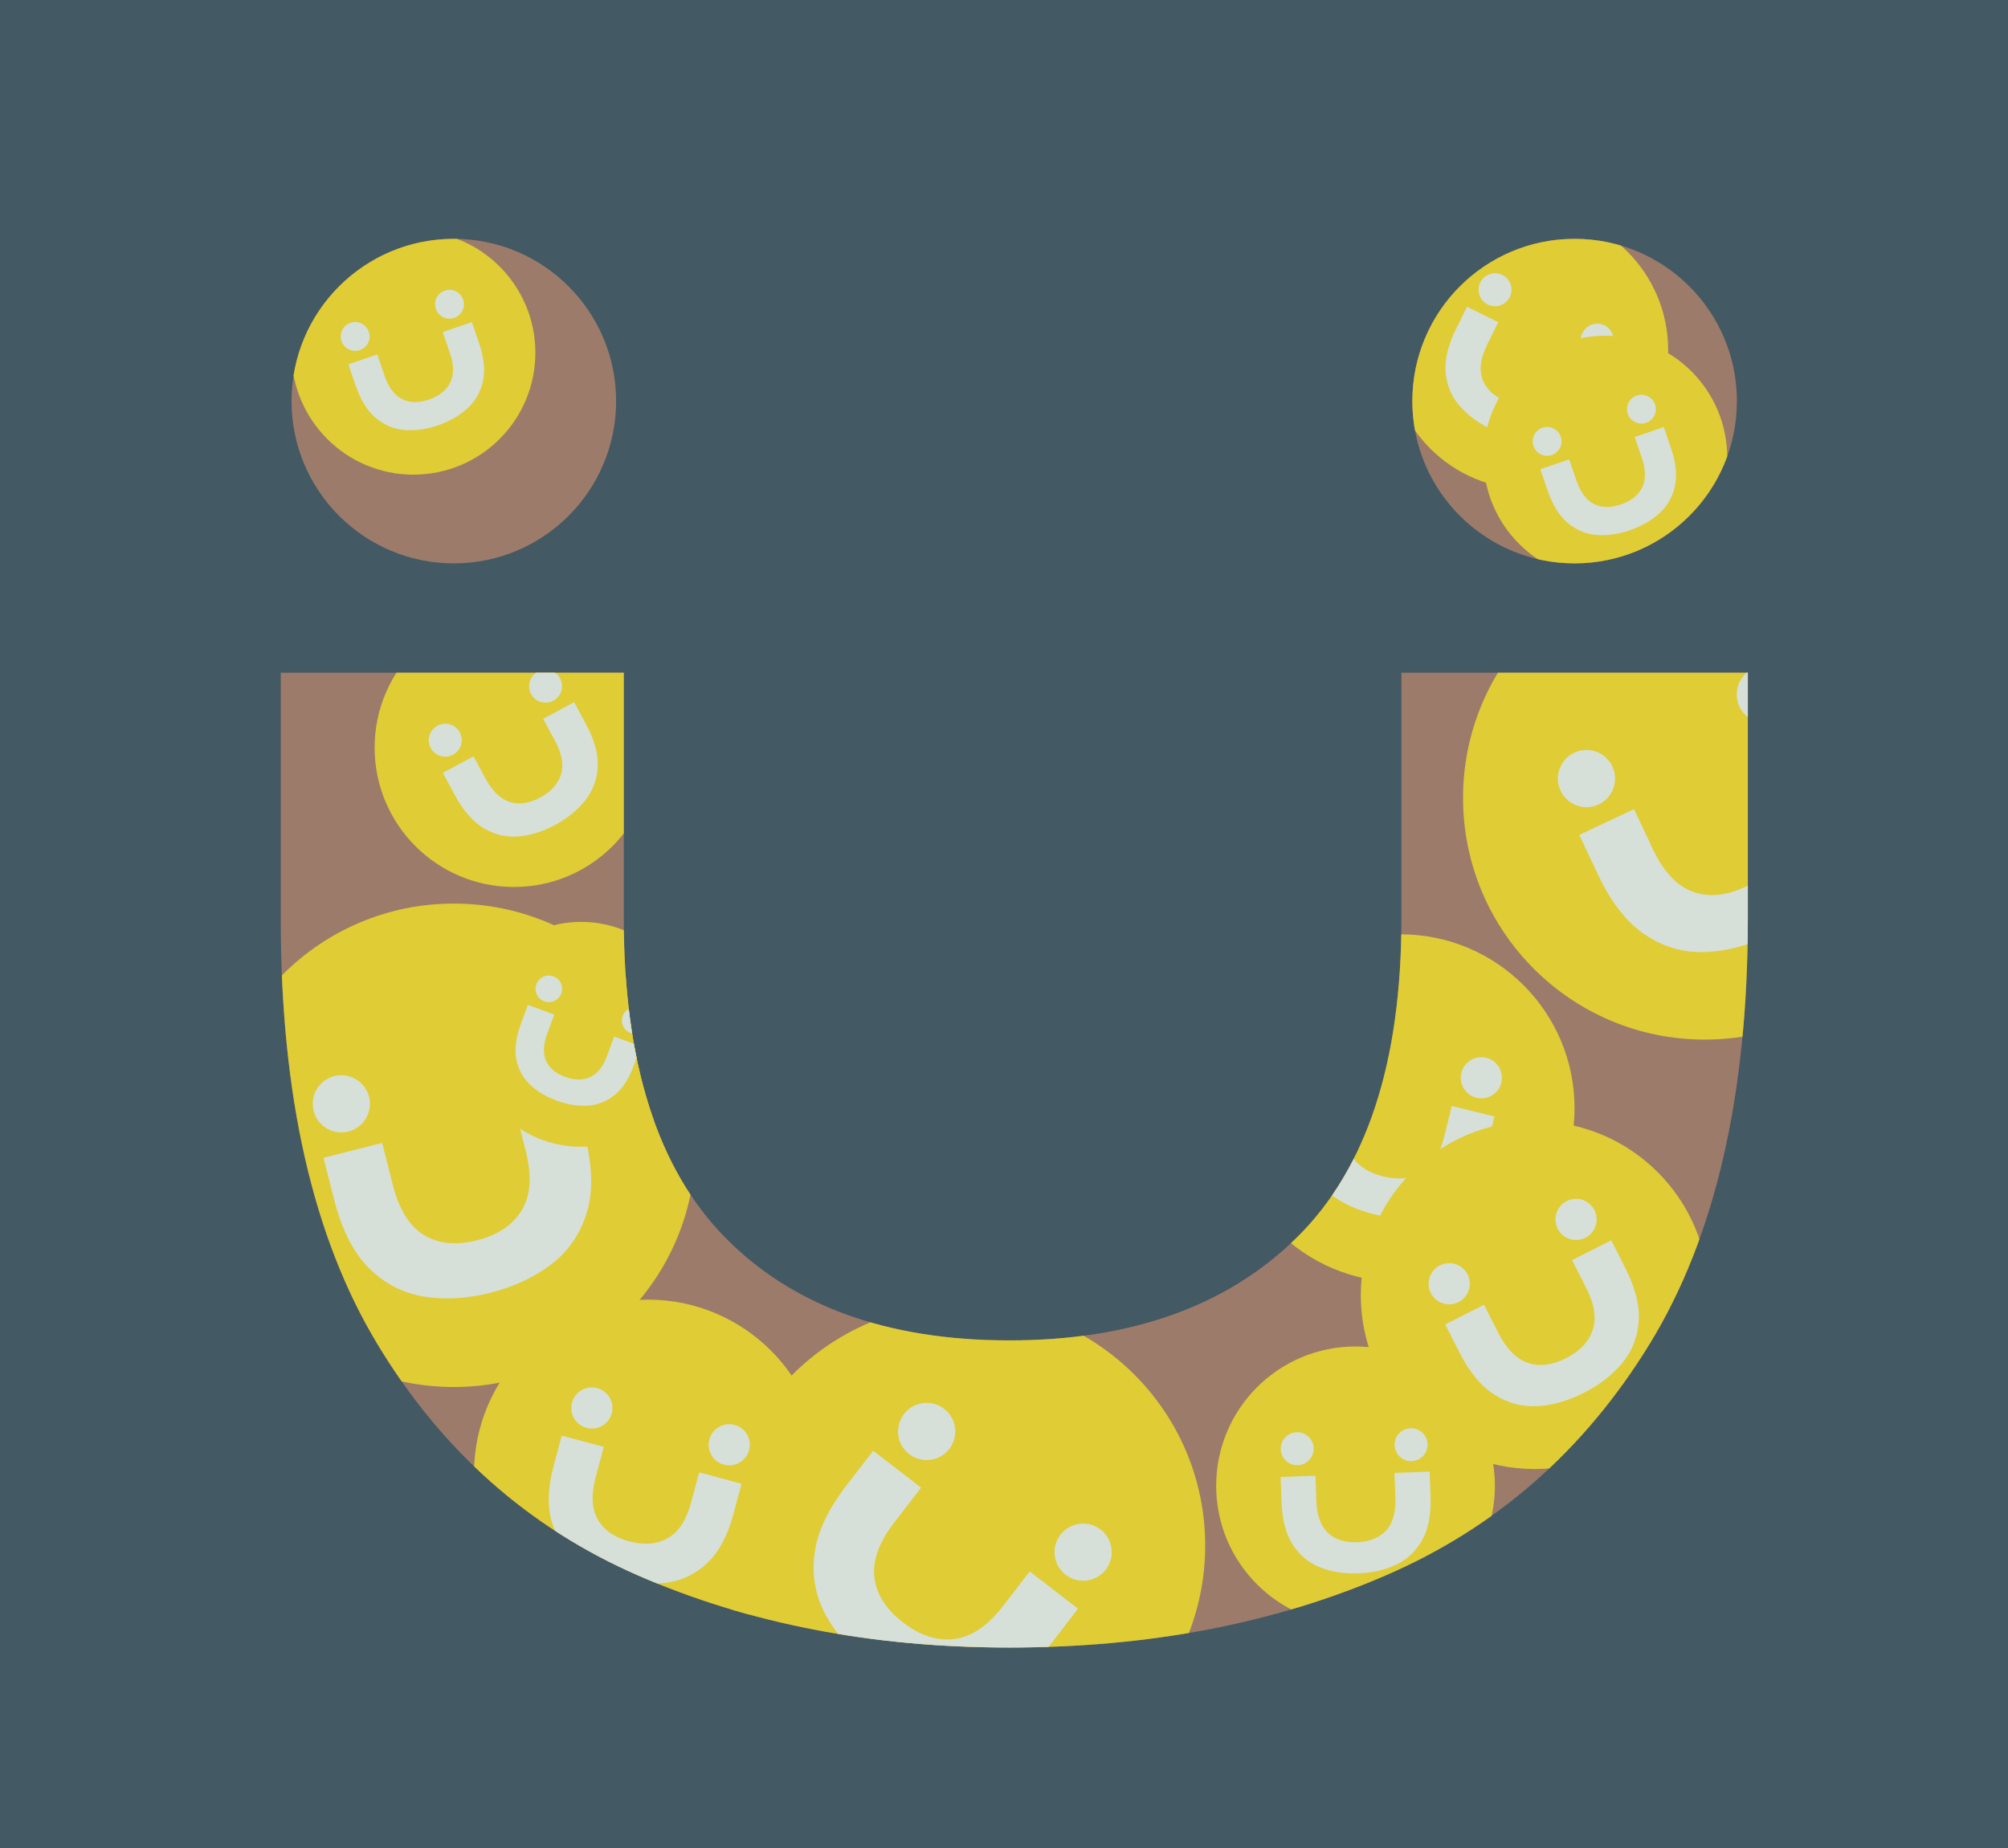
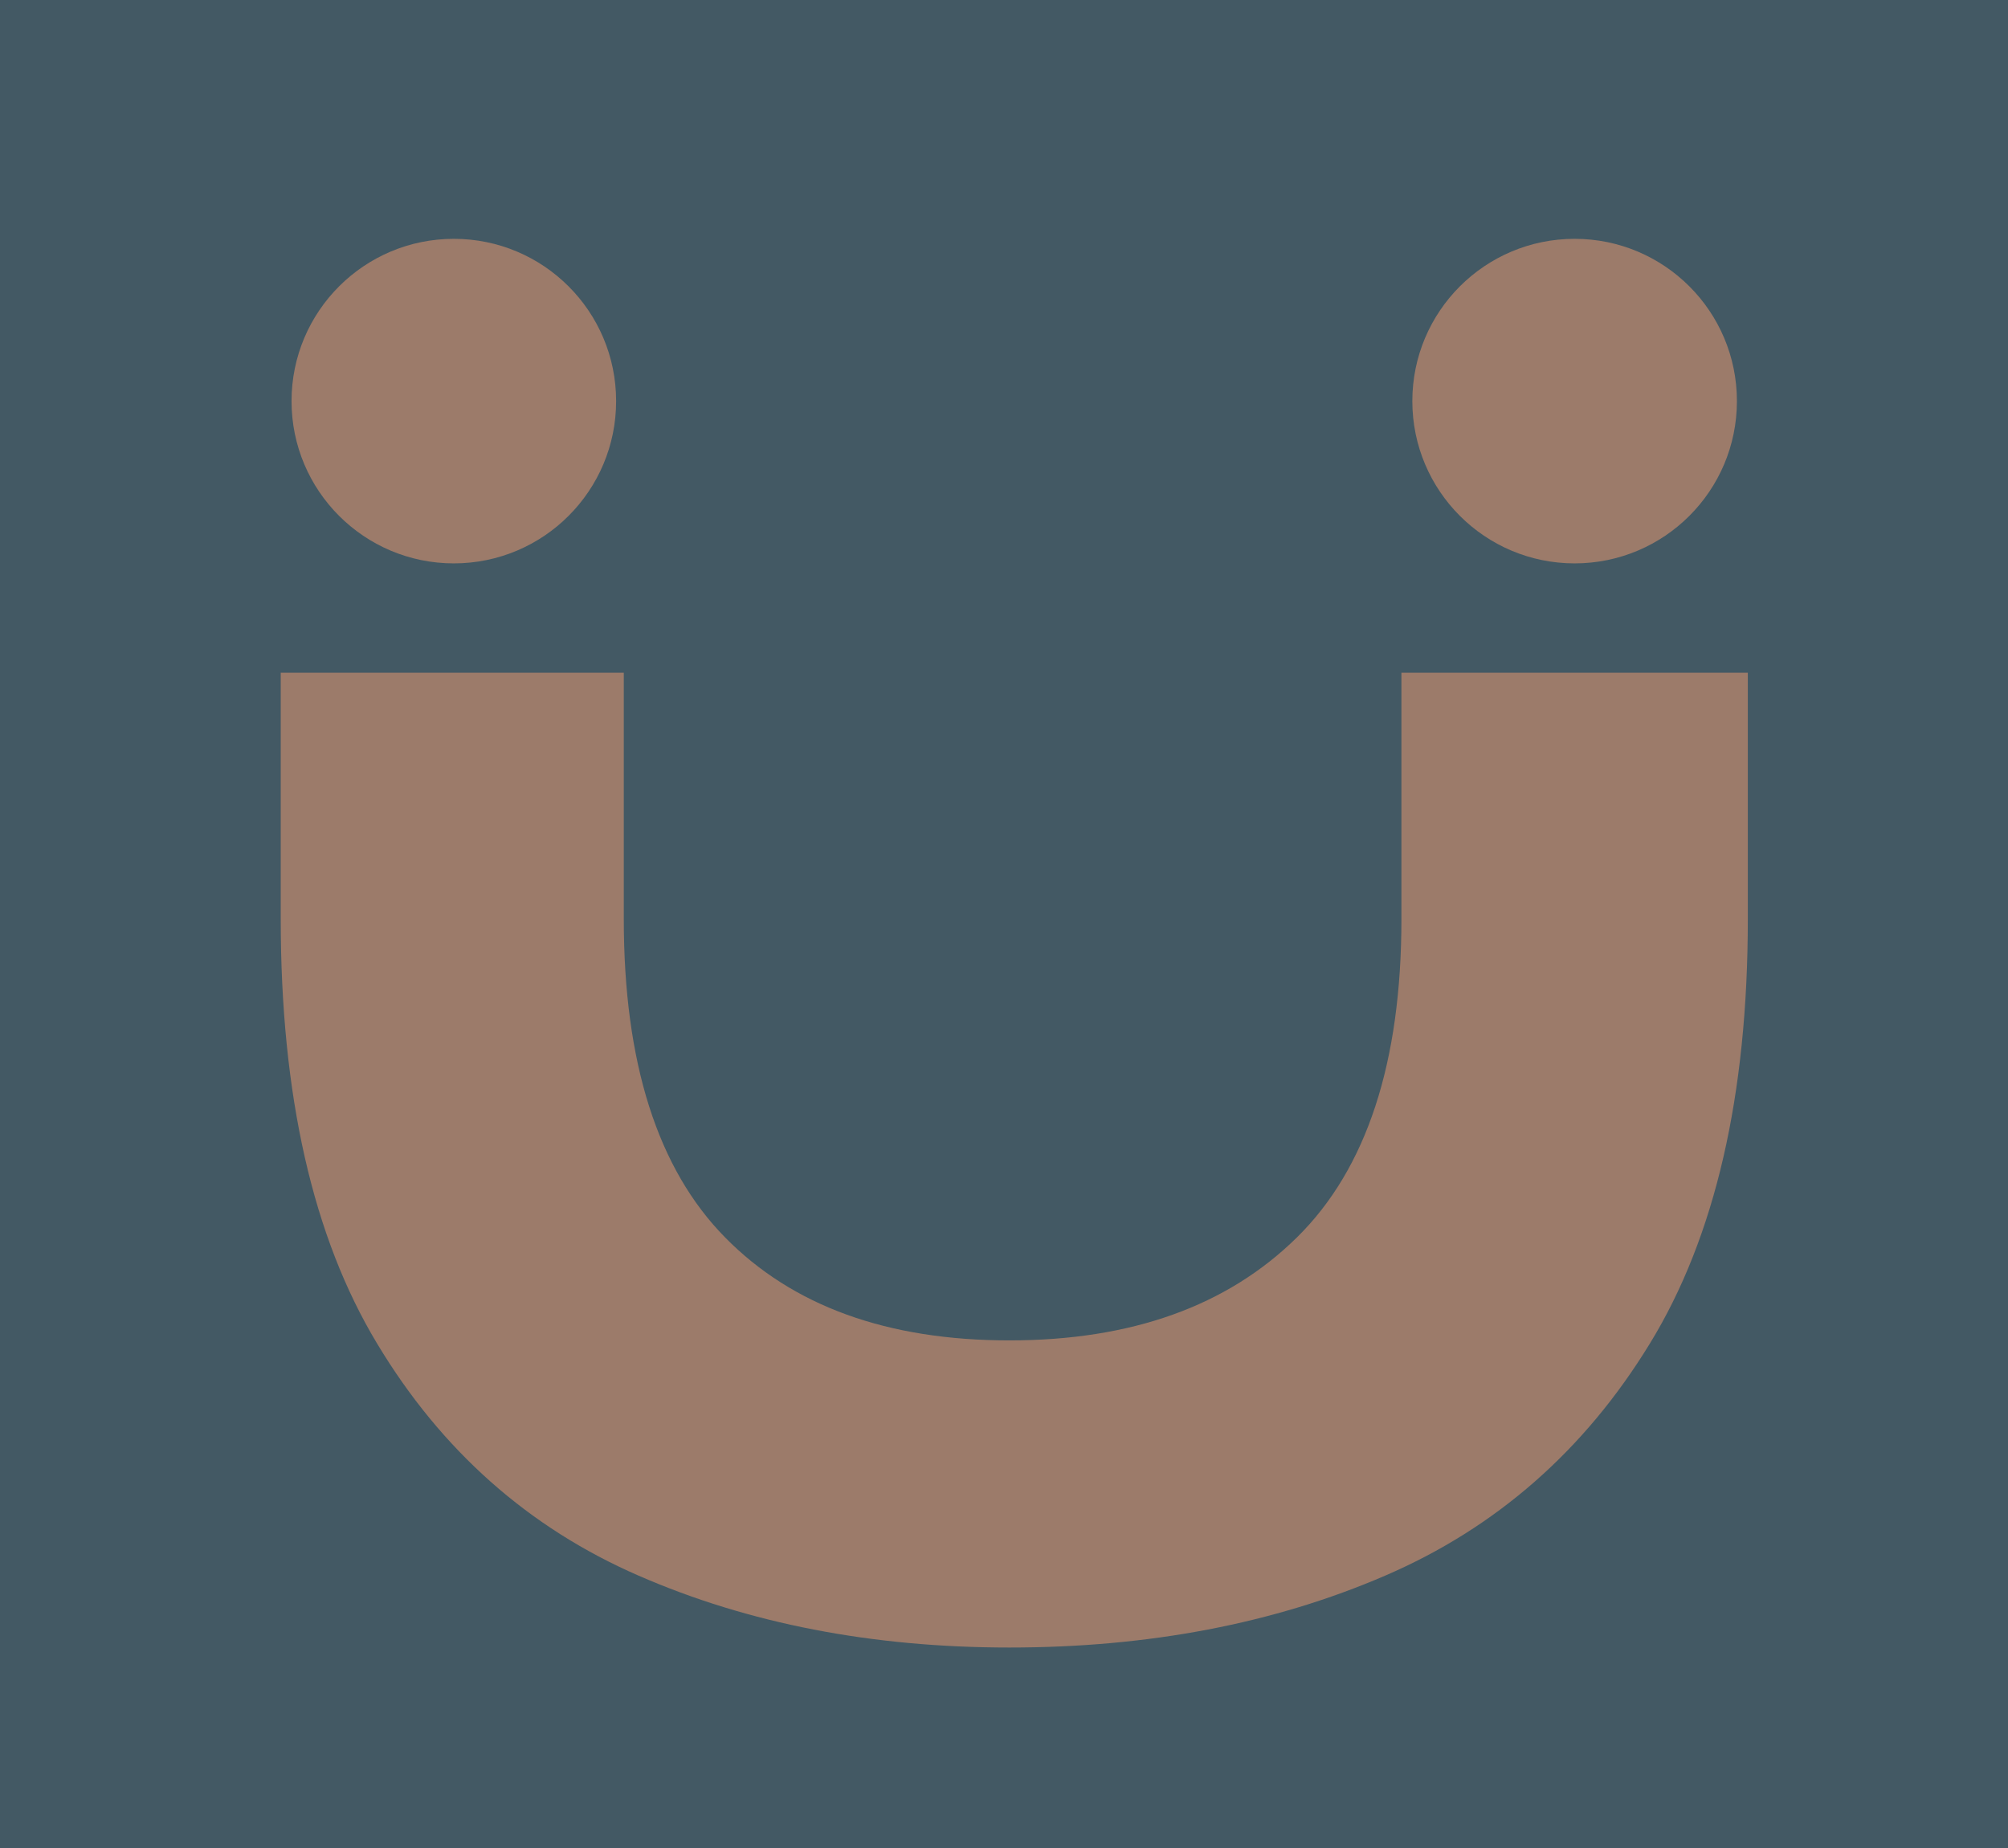
<svg xmlns="http://www.w3.org/2000/svg" xmlns:xlink="http://www.w3.org/1999/xlink" version="1.1" id="Layer_1" x="0px" y="0px" viewBox="0 0 576.21 530.42" style="enable-background:new 0 0 576.21 530.42;" xml:space="preserve">
  <g>
    <rect style="fill:#435964;" width="576.21" height="530.42" />
    <g>
      <path style="fill:#9C7B6A;" d="M402.15,193.05v70.66c0,41.26-10,71.74-30,91.42c-20,19.69-47.49,29.54-82.5,29.54    c-35.03,0-62.21-9.85-81.57-29.54C188.7,335.45,179,304.97,179,263.71v-70.66H80.56v70.66c0,50.63,9.21,91.28,27.67,121.9    c18.41,30.63,43.44,52.83,75.01,66.57c31.54,13.76,67.03,20.63,106.42,20.63c39.98,0,75.93-6.87,107.83-20.63    c31.88-13.75,57.19-35.94,75.93-66.57c18.77-30.62,28.13-71.26,28.13-121.9v-70.66H402.15z" />
      <circle style="fill:#9C7B6A;" cx="130.23" cy="115.11" r="46.57" />
      <circle style="fill:#9C7B6A;" cx="451.85" cy="115.11" r="46.57" />
    </g>
    <path style="fill:none;" d="M501.55,193.05v70.66c0,50.63-9.36,91.28-28.13,121.9c-18.75,30.63-44.06,52.83-75.93,66.57   c-31.9,13.76-67.85,20.63-107.83,20.63c-39.39,0-74.88-6.87-106.42-20.63c-31.57-13.75-56.6-35.94-75.01-66.57   c-18.46-30.62-27.67-71.26-27.67-121.9v-70.66H179v70.66c0,41.26,9.69,71.74,29.08,91.42c19.36,19.69,46.54,29.54,81.57,29.54   c35,0,62.49-9.85,82.5-29.54c20-19.68,30-50.16,30-91.42v-70.66H501.55z M130.23,68.54c-25.72,0-46.57,20.85-46.57,46.57   s20.85,46.57,46.57,46.57s46.57-20.85,46.57-46.57S155.96,68.54,130.23,68.54z M451.85,68.54c-25.72,0-46.57,20.85-46.57,46.57   s20.85,46.57,46.57,46.57c25.72,0,46.57-20.85,46.57-46.57S477.57,68.54,451.85,68.54z" />
    <g>
      <defs>
-         <path id="SVGID_1_" d="M501.55,193.05v70.66c0,50.63-9.36,91.28-28.13,121.9c-18.75,30.63-44.06,52.83-75.93,66.57     c-31.9,13.76-67.85,20.63-107.83,20.63c-39.39,0-74.88-6.87-106.42-20.63c-31.57-13.75-56.6-35.94-75.01-66.57     c-18.46-30.62-27.67-71.26-27.67-121.9v-70.66H179v70.66c0,41.26,9.69,71.74,29.08,91.42c19.36,19.69,46.54,29.54,81.57,29.54     c35,0,62.49-9.85,82.5-29.54c20-19.68,30-50.16,30-91.42v-70.66H501.55z M130.23,68.54c-25.72,0-46.57,20.85-46.57,46.57     s20.85,46.57,46.57,46.57s46.57-20.85,46.57-46.57S155.96,68.54,130.23,68.54z M451.85,68.54c-25.72,0-46.57,20.85-46.57,46.57     s20.85,46.57,46.57,46.57c25.72,0,46.57-20.85,46.57-46.57S477.57,68.54,451.85,68.54z" />
-       </defs>
+         </defs>
      <clipPath id="SVGID_00000072986735549901059520000010956784025713375364_">
        <use xlink:href="#SVGID_1_" style="overflow:visible;" />
      </clipPath>
      <g style="clip-path:url(#SVGID_00000072986735549901059520000010956784025713375364_);">
        <circle style="fill:#E0CC34;" cx="130.23" cy="328.68" r="69.37" />
        <g>
          <g>
            <path style="fill:#D6E0D8;" d="M147.81,318.3l3.07,12.08c1.79,7.05,1.4,12.7-1.16,16.93c-2.56,4.23-6.84,7.11-12.82,8.63       c-5.99,1.52-11.06,1.02-15.23-1.51c-4.17-2.52-7.15-7.31-8.94-14.36l-3.07-12.08l-16.83,4.27l3.07,12.08       c2.2,8.65,5.54,15.2,10.02,19.63c4.48,4.44,9.72,7.14,15.71,8.12c5.99,0.98,12.35,0.62,19.09-1.09       c6.83-1.74,12.68-4.47,17.54-8.21c4.85-3.73,8.21-8.63,10.09-14.67c1.88-6.05,1.71-13.4-0.48-22.06l-3.07-12.08L147.81,318.3z" />
-             <circle style="fill:#D6E0D8;" cx="97.95" cy="316.78" r="8.21" />
            <circle style="fill:#D6E0D8;" cx="152.92" cy="302.82" r="8.21" />
          </g>
        </g>
      </g>
      <g style="clip-path:url(#SVGID_00000072986735549901059520000010956784025713375364_);">
-         <circle style="fill:#E0CC34;" cx="276.47" cy="443.54" r="69.37" />
        <g>
          <g>
            <path style="fill:#D6E0D8;" d="M295.48,450.97l-7.61,9.87c-4.44,5.76-9.12,8.94-14.04,9.53c-4.91,0.6-9.81-0.99-14.7-4.76       c-4.89-3.77-7.63-8.08-8.21-12.91c-0.59-4.84,1.34-10.14,5.79-15.9l7.61-9.87l-13.75-10.6l-7.61,9.87       c-5.45,7.07-8.55,13.74-9.27,20c-0.73,6.26,0.38,12.06,3.3,17.37c2.92,5.32,7.14,10.1,12.64,14.34       c5.58,4.31,11.34,7.22,17.28,8.73c5.93,1.51,11.86,1.14,17.77-1.12c5.92-2.25,11.6-6.92,17.06-13.99l7.61-9.87L295.48,450.97z" />
            <circle style="fill:#D6E0D8;" cx="265.91" cy="410.8" r="8.21" />
            <circle style="fill:#D6E0D8;" cx="310.81" cy="445.44" r="8.21" />
          </g>
        </g>
      </g>
      <g style="clip-path:url(#SVGID_00000072986735549901059520000010956784025713375364_);">
        <circle style="fill:#E0CC34;" cx="489.2" cy="228.98" r="69.37" />
        <g>
          <g>
            <path style="fill:#D6E0D8;" d="M504.49,215.45l5.31,11.27c3.1,6.58,3.79,12.2,2.08,16.84c-1.71,4.64-5.36,8.28-10.95,10.91       c-5.59,2.63-10.67,3.1-15.23,1.41c-4.57-1.68-8.41-5.82-11.5-12.4l-5.31-11.27l-15.71,7.39l5.31,11.27       c3.8,8.08,8.32,13.87,13.57,17.37c5.24,3.51,10.9,5.17,16.97,4.99c6.07-0.17,12.25-1.74,18.53-4.7c6.38-3,11.6-6.8,15.66-11.39       c4.05-4.59,6.43-10.03,7.12-16.32c0.7-6.3-0.86-13.48-4.66-21.56l-5.31-11.27L504.49,215.45z" />
            <circle style="fill:#D6E0D8;" cx="455.25" cy="223.44" r="8.21" />
            <circle style="fill:#D6E0D8;" cx="506.57" cy="199.29" r="8.21" />
          </g>
        </g>
      </g>
      <g style="clip-path:url(#SVGID_00000072986735549901059520000010956784025713375364_);">
        <circle style="fill:#E0CC34;" cx="185.93" cy="422.88" r="49.91" />
        <g>
          <g>
            <path style="fill:#D6E0D8;" d="M200.62,422.54l-2.32,8.66c-1.35,5.06-3.58,8.47-6.67,10.22c-3.1,1.76-6.79,2.06-11.08,0.92       c-4.29-1.15-7.3-3.25-9.03-6.3c-1.73-3.05-1.92-7.1-0.57-12.16l2.32-8.66L161.19,412l-2.32,8.66       c-1.66,6.21-1.86,11.49-0.6,15.85c1.25,4.36,3.59,7.9,7.01,10.62c3.42,2.72,7.54,4.73,12.37,6.02       c4.9,1.31,9.53,1.65,13.89,1.01c4.36-0.64,8.19-2.53,11.49-5.67c3.3-3.14,5.78-7.81,7.44-14.02l2.32-8.66L200.62,422.54z" />
            <circle style="fill:#D6E0D8;" cx="169.84" cy="404.07" r="5.91" />
            <circle style="fill:#D6E0D8;" cx="209.26" cy="414.62" r="5.91" />
          </g>
        </g>
      </g>
      <g style="clip-path:url(#SVGID_00000072986735549901059520000010956784025713375364_);">
        <circle style="fill:#E0CC34;" cx="166.77" cy="296.83" r="32.27" />
        <g>
          <g>
            <path style="fill:#D6E0D8;" d="M176.24,297.47l-2,5.44c-1.17,3.18-2.8,5.24-4.89,6.19c-2.1,0.95-4.49,0.93-7.19-0.06       c-2.7-0.99-4.51-2.52-5.45-4.58c-0.94-2.06-0.82-4.69,0.34-7.86l2-5.44l-7.58-2.78l-2,5.44c-1.43,3.9-1.87,7.29-1.31,10.17       c0.55,2.88,1.85,5.3,3.9,7.25c2.04,1.95,4.58,3.48,7.61,4.6c3.08,1.13,6.04,1.62,8.89,1.46c2.84-0.16,5.42-1.15,7.73-2.98       c2.31-1.83,4.18-4.69,5.61-8.59l2-5.44L176.24,297.47z" />
            <circle style="fill:#D6E0D8;" cx="157.5" cy="283.78" r="3.82" />
            <circle style="fill:#D6E0D8;" cx="182.27" cy="292.87" r="3.82" />
          </g>
        </g>
      </g>
      <g style="clip-path:url(#SVGID_00000072986735549901059520000010956784025713375364_);">
        <circle style="fill:#E0CC34;" cx="401.92" cy="318.04" r="49.91" />
        <g>
          <g>
            <path style="fill:#D6E0D8;" d="M416.59,317.4l-2.14,8.71c-1.25,5.08-3.4,8.54-6.47,10.36c-3.06,1.82-6.75,2.2-11.06,1.14       c-4.32-1.06-7.37-3.1-9.16-6.11c-1.79-3.01-2.06-7.06-0.82-12.15l2.14-8.71l-12.13-2.98l-2.14,8.71       c-1.53,6.24-1.63,11.53-0.28,15.86c1.34,4.33,3.75,7.82,7.23,10.47c3.47,2.65,7.64,4.57,12.49,5.76       c4.93,1.21,9.56,1.45,13.91,0.72c4.34-0.73,8.14-2.7,11.37-5.9c3.24-3.2,5.62-7.93,7.16-14.17l2.14-8.71L416.59,317.4z" />
            <circle style="fill:#D6E0D8;" cx="385.45" cy="299.56" r="5.91" />
            <circle style="fill:#D6E0D8;" cx="425.08" cy="309.3" r="5.91" />
          </g>
        </g>
      </g>
      <g style="clip-path:url(#SVGID_00000072986735549901059520000010956784025713375364_);">
        <circle style="fill:#E0CC34;" cx="440.4" cy="371.68" r="49.91" />
        <g>
          <g>
            <path style="fill:#D6E0D8;" d="M451.11,361.63l4.06,8c2.37,4.67,2.99,8.69,1.85,12.07c-1.13,3.38-3.68,6.07-7.64,8.08       c-3.96,2.01-7.61,2.46-10.93,1.34c-3.32-1.11-6.17-4.01-8.54-8.68l-4.06-8l-11.14,5.65l4.06,8c2.91,5.73,6.28,9.8,10.13,12.21       c3.84,2.41,7.95,3.48,12.31,3.23c4.36-0.25,8.77-1.51,13.23-3.77c4.52-2.29,8.2-5.14,11.02-8.52       c2.82-3.39,4.41-7.35,4.77-11.89c0.37-4.54-0.91-9.68-3.81-15.41l-4.06-8L451.11,361.63z" />
            <circle style="fill:#D6E0D8;" cx="415.86" cy="368.41" r="5.91" />
            <circle style="fill:#D6E0D8;" cx="452.26" cy="349.95" r="5.91" />
          </g>
        </g>
      </g>
      <g style="clip-path:url(#SVGID_00000072986735549901059520000010956784025713375364_);">
        <circle style="fill:#E0CC34;" cx="388.98" cy="426.4" r="39.99" />
        <g>
          <g>
            <path style="fill:#D6E0D8;" d="M400.15,422.7l0.26,7.18c0.15,4.19-0.76,7.32-2.72,9.4c-1.96,2.07-4.72,3.17-8.27,3.3       c-3.56,0.13-6.36-0.77-8.39-2.71c-2.04-1.93-3.14-4.99-3.29-9.18l-0.26-7.18l-10,0.36l0.26,7.18       c0.18,5.14,1.27,9.24,3.25,12.28c1.98,3.05,4.61,5.21,7.86,6.49c3.25,1.28,6.89,1.85,10.89,1.71       c4.06-0.14,7.69-0.97,10.88-2.49c3.19-1.51,5.68-3.86,7.47-7.04c1.8-3.18,2.6-7.34,2.42-12.49l-0.26-7.18L400.15,422.7z" />
            <circle style="fill:#D6E0D8;" cx="372.24" cy="415.76" r="4.73" />
            <circle style="fill:#D6E0D8;" cx="404.92" cy="414.6" r="4.73" />
          </g>
        </g>
      </g>
      <g style="clip-path:url(#SVGID_00000072986735549901059520000010956784025713375364_);">
        <circle style="fill:#E0CC34;" cx="147.49" cy="214.56" r="39.99" />
        <g>
          <g>
            <path style="fill:#D6E0D8;" d="M155.86,206.29l3.41,6.32c1.99,3.69,2.56,6.9,1.72,9.63c-0.84,2.73-2.83,4.93-5.96,6.62       c-3.14,1.69-6.04,2.12-8.73,1.29c-2.68-0.83-5.02-3.09-7.01-6.78l-3.41-6.32l-8.81,4.75l3.41,6.32       c2.44,4.53,5.23,7.73,8.35,9.58c3.12,1.85,6.44,2.63,9.92,2.34c3.49-0.29,6.99-1.39,10.52-3.28c3.58-1.93,6.46-4.28,8.66-7.05       c2.19-2.77,3.39-5.97,3.59-9.62c0.2-3.65-0.92-7.73-3.36-12.27l-3.41-6.32L155.86,206.29z" />
            <circle style="fill:#D6E0D8;" cx="127.77" cy="212.43" r="4.73" />
            <circle style="fill:#D6E0D8;" cx="156.55" cy="196.92" r="4.73" />
          </g>
        </g>
      </g>
      <g style="clip-path:url(#SVGID_00000072986735549901059520000010956784025713375364_);">
        <circle style="fill:#E0CC34;" cx="438.7" cy="100.46" r="39.99" />
        <g>
          <g>
            <path style="fill:#D6E0D8;" d="M450.29,102.5l-3.18,6.44c-1.86,3.76-4.14,6.09-6.85,6.98c-2.71,0.9-5.66,0.56-8.85-1.02       c-3.19-1.58-5.23-3.7-6.11-6.36c-0.88-2.67-0.39-5.88,1.46-9.64l3.18-6.44l-8.97-4.43l-3.18,6.44       c-2.28,4.62-3.27,8.74-2.96,12.36c0.3,3.62,1.58,6.77,3.84,9.44c2.26,2.67,5.18,4.9,8.77,6.67c3.64,1.8,7.23,2.79,10.76,2.97       c3.52,0.18,6.83-0.7,9.92-2.65c3.09-1.95,5.77-5.23,8.05-9.85l3.18-6.44L450.29,102.5z" />
            <circle style="fill:#D6E0D8;" cx="429.01" cy="83.15" r="4.73" />
            <circle style="fill:#D6E0D8;" cx="458.33" cy="97.63" r="4.73" />
          </g>
        </g>
      </g>
      <g style="clip-path:url(#SVGID_00000072986735549901059520000010956784025713375364_);">
        <circle style="fill:#E0CC34;" cx="460.66" cy="131.34" r="34.99" />
        <g>
          <g>
            <path style="fill:#D6E0D8;" d="M469.08,125.41l2.03,5.95c1.19,3.47,1.22,6.33,0.1,8.56c-1.12,2.23-3.15,3.85-6.09,4.86       c-2.95,1.01-5.52,0.96-7.72-0.14c-2.2-1.1-3.89-3.39-5.08-6.86l-2.03-5.95l-8.29,2.83l2.03,5.95c1.46,4.26,3.4,7.42,5.84,9.46       c2.43,2.05,5.18,3.2,8.23,3.45c3.05,0.25,6.24-0.19,9.55-1.33c3.36-1.15,6.19-2.76,8.48-4.84c2.29-2.07,3.78-4.67,4.48-7.79       c0.7-3.12,0.32-6.81-1.14-11.07l-2.03-5.95L469.08,125.41z" />
            <circle style="fill:#D6E0D8;" cx="443.95" cy="126.67" r="4.14" />
            <circle style="fill:#D6E0D8;" cx="471.02" cy="117.42" r="4.14" />
          </g>
        </g>
      </g>
      <g style="clip-path:url(#SVGID_00000072986735549901059520000010956784025713375364_);">
        <circle style="fill:#E0CC34;" cx="118.64" cy="101.23" r="34.99" />
        <g>
          <g>
            <path style="fill:#D6E0D8;" d="M127.05,95.3l2.03,5.95c1.19,3.47,1.22,6.33,0.1,8.56c-1.12,2.23-3.15,3.85-6.09,4.86       c-2.95,1.01-5.52,0.96-7.72-0.14c-2.2-1.1-3.89-3.39-5.08-6.86l-2.03-5.95l-8.29,2.83l2.03,5.95c1.46,4.26,3.4,7.42,5.84,9.46       c2.43,2.05,5.18,3.2,8.23,3.45c3.05,0.25,6.24-0.19,9.55-1.33c3.36-1.15,6.19-2.76,8.48-4.84c2.29-2.07,3.78-4.67,4.48-7.79       c0.7-3.12,0.32-6.81-1.14-11.07l-2.03-5.95L127.05,95.3z" />
            <circle style="fill:#D6E0D8;" cx="101.92" cy="96.56" r="4.14" />
            <circle style="fill:#D6E0D8;" cx="128.99" cy="87.31" r="4.14" />
          </g>
        </g>
      </g>
    </g>
  </g>
</svg>